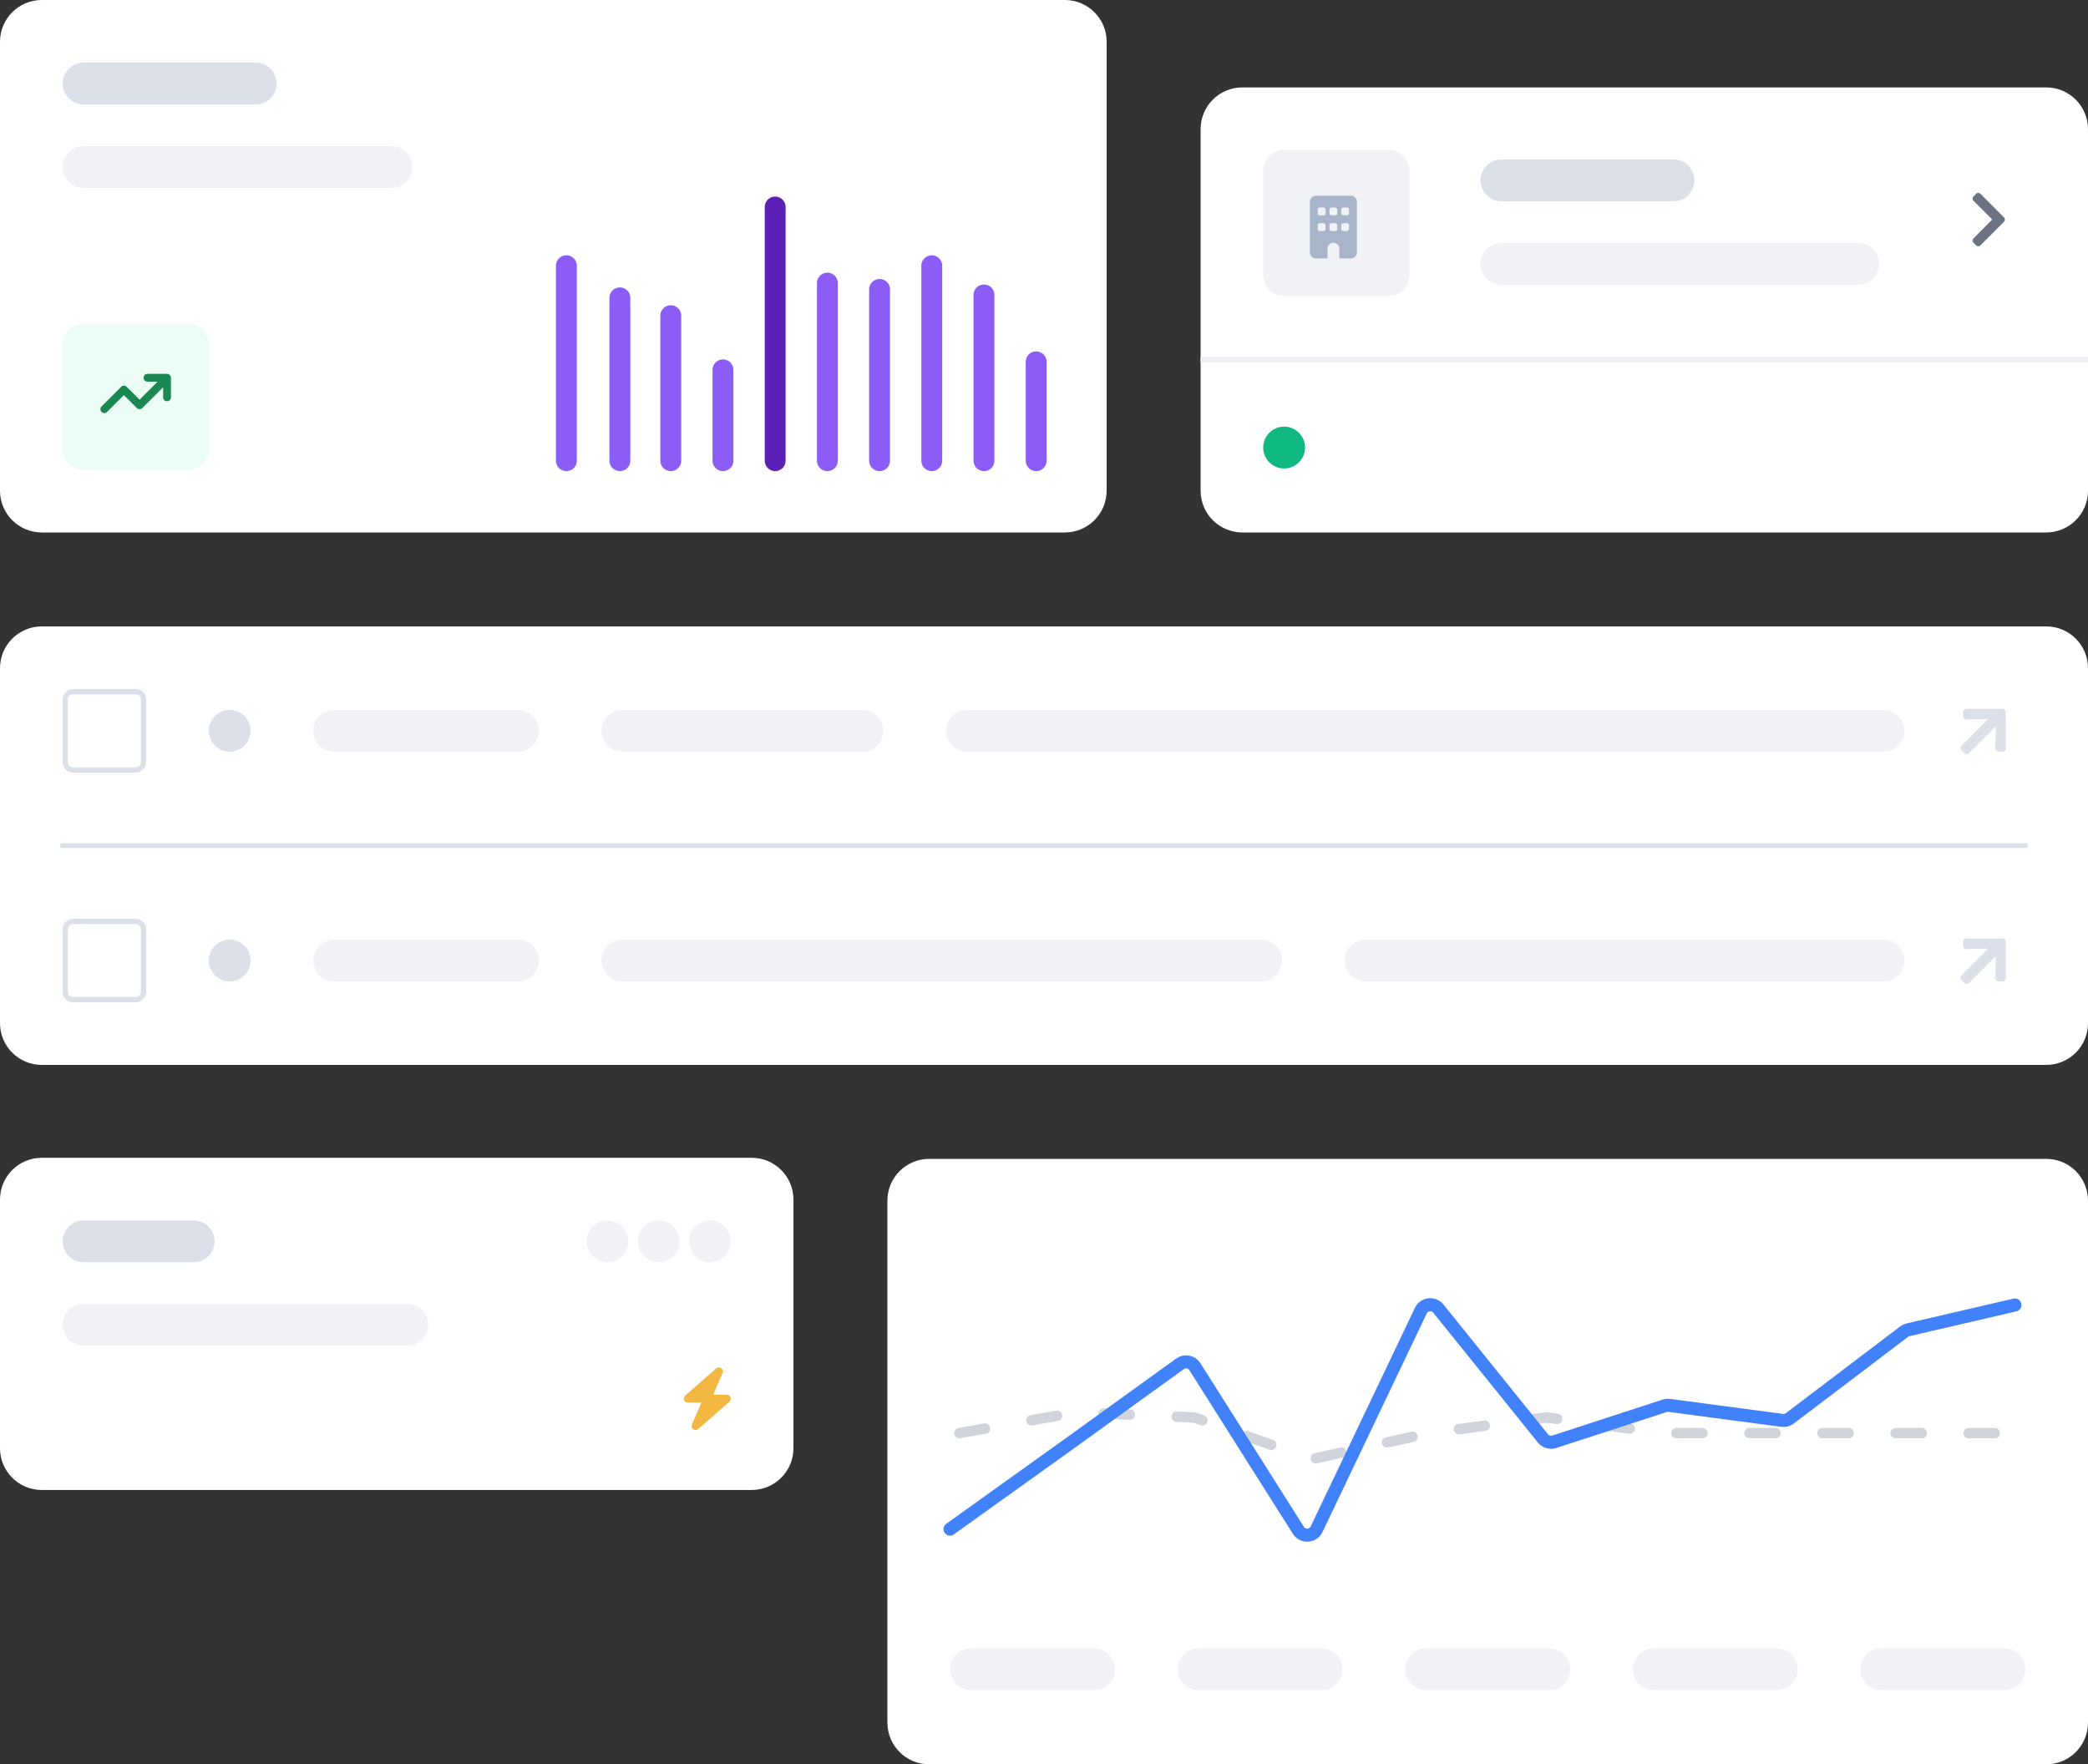
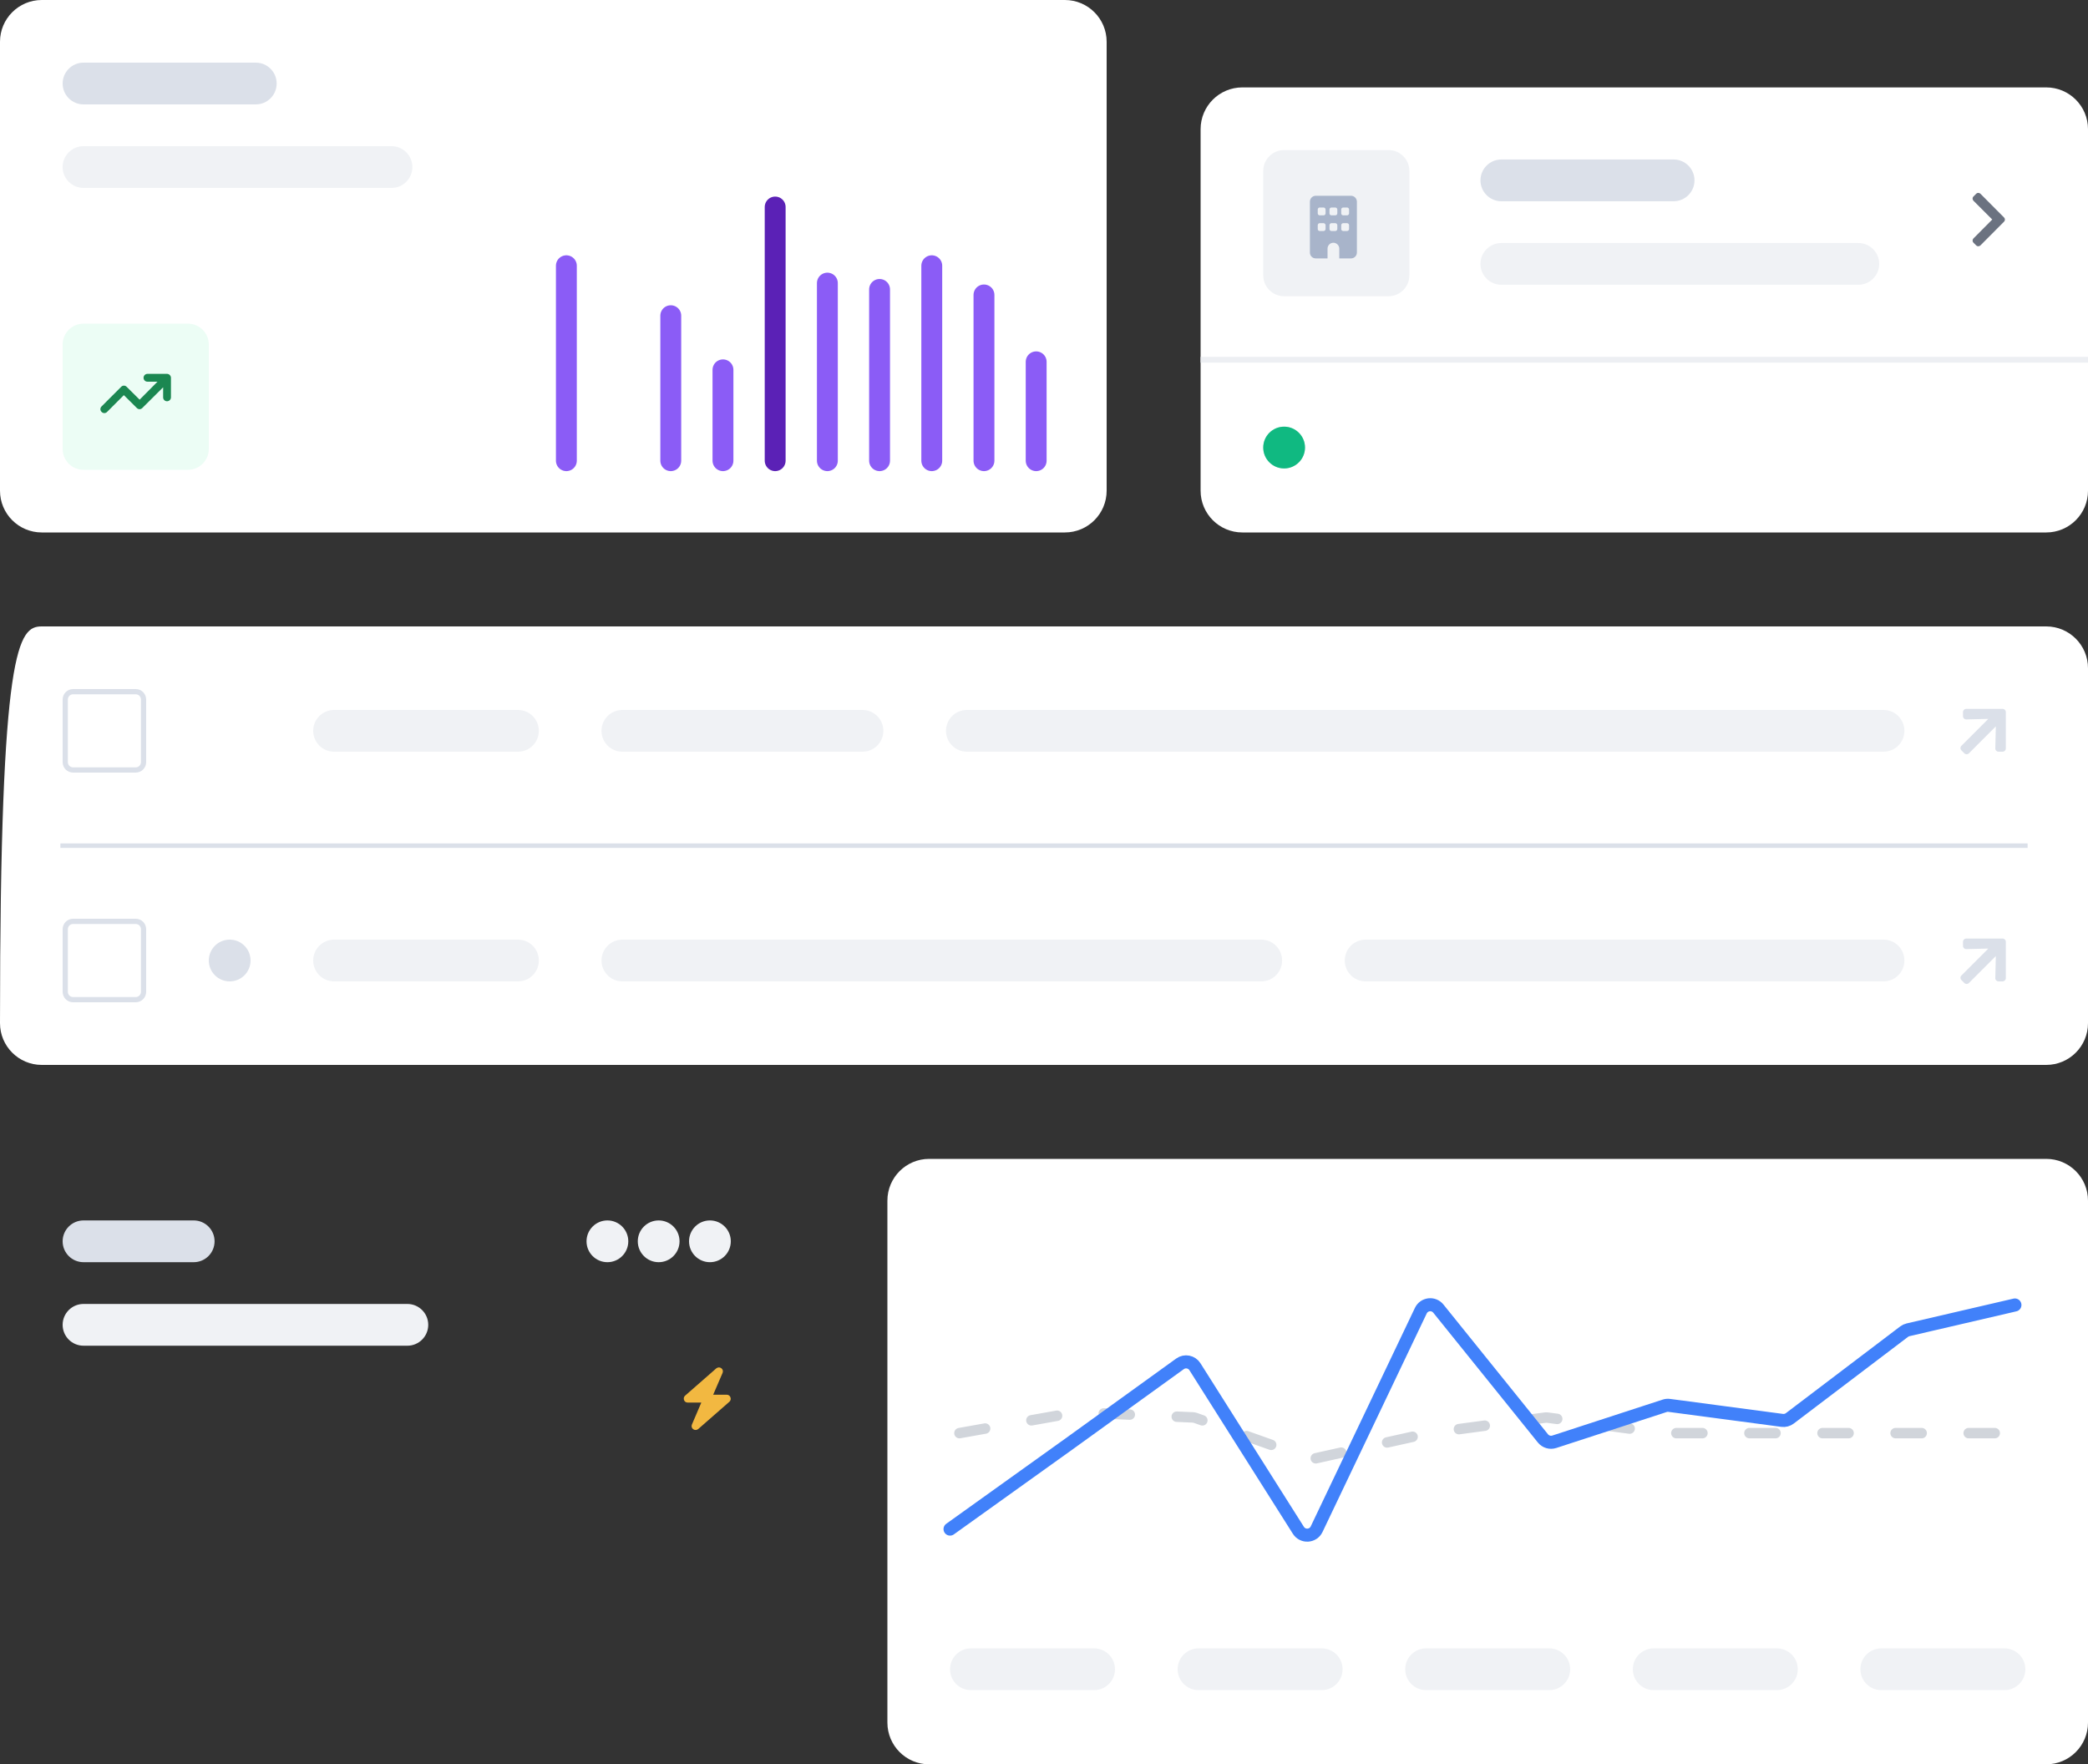
<svg xmlns="http://www.w3.org/2000/svg" viewBox="0 0 400 338" width="400" height="338" preserveAspectRatio="xMidYMid slice" style="width: 100%; height: 100%; transform: translate3d(0px, 0px, 0px);">
  <rect x="0" y="0" width="400" height="338" fill="#333333" stroke="none" />
  <defs>
    <clipPath id="__lottie_element_177">
      <rect width="400" height="338" x="0" y="0">
</rect>
    </clipPath>
    <clipPath id="__lottie_element_179">
      <path d="M0,0 L250,0 L250,136 L0,136z">
</path>
    </clipPath>
    <clipPath id="__lottie_element_207">
      <path d="M0,0 L182,0 L182,95 L0,95z" />
    </clipPath>
    <clipPath id="__lottie_element_232">
      <path d="M0,0 L420,0 L420,104 L0,104z">
</path>
    </clipPath>
    <clipPath id="__lottie_element_275">
      <path d="M0,0 L200,0 L200,117 L0,117z">
</path>
    </clipPath>
    <clipPath id="__lottie_element_303">
      <path d="M0,0 L232,0 L232,122 L0,122z">
</path>
    </clipPath>
  </defs>
  <g clip-path="url(#__lottie_element_177)">
    <g clip-path="url(#__lottie_element_303)" transform="matrix(1,0,0,1,-10,-10)" opacity="1" style="display: block;">
      <g transform="matrix(1,0,0,1,9.75,9.75)" opacity="1" style="display: block;">
        <g opacity="1" transform="matrix(1,0,0,1,106.25,51.25)">
          <path fill="rgb(255,255,255)" fill-opacity="1" d=" M-98,-51 C-98,-51 98,-51 98,-51 C102.418,-51 106,-47.418 106,-43 C106,-43 106,43 106,43 C106,47.418 102.418,51 98,51 C98,51 -98,51 -98,51 C-102.418,51 -106,47.418 -106,43 C-106,43 -106,-43 -106,-43 C-106,-47.418 -102.418,-51 -98,-51z">
</path>
        </g>
      </g>
      <g transform="matrix(1,0,0,1,9.75,9.75)" opacity="1" style="display: block;">
        <g opacity="1" transform="matrix(1,0,0,1,32.75,16.25)">
          <path fill="rgb(219,224,233)" fill-opacity="1" d=" M-16.5,-4 C-16.5,-4 16.5,-4 16.5,-4 C18.709,-4 20.5,-2.209 20.5,0 C20.5,2.209 18.709,4 16.5,4 C16.5,4 -16.5,4 -16.5,4 C-18.709,4 -20.5,2.209 -20.5,0 C-20.5,-2.209 -18.709,-4 -16.5,-4z">
</path>
        </g>
      </g>
      <g transform="matrix(1,0,0,1,9.75,9.75)" opacity="1" style="display: block;">
        <g opacity="1" transform="matrix(1,0,0,1,45.75,32.25)">
          <path fill="rgb(240,242,245)" fill-opacity="1" d=" M-29.5,-4 C-29.5,-4 29.5,-4 29.5,-4 C31.709,-4 33.5,-2.209 33.5,0 C33.5,2.209 31.709,4 29.5,4 C29.5,4 -29.5,4 -29.5,4 C-31.709,4 -33.5,2.209 -33.5,0 C-33.5,-2.209 -31.709,-4 -29.5,-4z">
</path>
        </g>
      </g>
      <g transform="matrix(1,0,0,1,0,0)" opacity="1" style="display: block;">
        <g opacity="1" transform="matrix(1,0,0,1,9.75,9.75)">
          <g opacity="1" transform="matrix(1,0,0,1,26.25,76.25)">
            <path fill="rgb(236,253,245)" fill-opacity="1" d=" M-10,-14 C-10,-14 10,-14 10,-14 C12.209,-14 14,-12.209 14,-10 C14,-10 14,10 14,10 C14,12.209 12.209,14 10,14 C10,14 -10,14 -10,14 C-12.209,14 -14,12.209 -14,10 C-14,10 -14,-10 -14,-10 C-14,-12.209 -12.209,-14 -10,-14z">
</path>
          </g>
        </g>
      </g>
      <g transform="matrix(1,0,0,1,0,0)" opacity="1" style="display: block;">
        <g opacity="1" transform="matrix(1,0,0,1,9.75,9.75)">
          <g opacity="1" transform="matrix(1,0,0,1,26.203,75.664)">
            <path fill="rgb(27,135,81)" fill-opacity="1" d=" M2.297,-2.297 C1.875,-2.297 1.547,-2.625 1.547,-3.047 C1.547,-3.445 1.875,-3.797 2.297,-3.797 C2.297,-3.797 6.047,-3.797 6.047,-3.797 C6.445,-3.797 6.797,-3.445 6.797,-3.047 C6.797,-3.047 6.797,0.703 6.797,0.703 C6.797,1.125 6.445,1.453 6.047,1.453 C5.625,1.453 5.297,1.125 5.297,0.703 C5.297,0.703 5.297,-1.219 5.297,-1.219 C5.297,-1.219 1.313,2.742 1.313,2.742 C1.031,3.047 0.539,3.047 0.258,2.742 C0.258,2.742 -2.226,0.281 -2.226,0.281 C-2.226,0.281 -5.437,3.492 -5.437,3.492 C-5.719,3.797 -6.211,3.797 -6.492,3.492 C-6.797,3.211 -6.797,2.719 -6.492,2.438 C-6.492,2.438 -2.742,-1.312 -2.742,-1.312 C-2.461,-1.617 -1.969,-1.617 -1.687,-1.312 C-1.687,-1.312 0.797,1.148 0.797,1.148 C0.797,1.148 4.219,-2.297 4.219,-2.297 C4.219,-2.297 2.297,-2.297 2.297,-2.297z">
</path>
          </g>
        </g>
      </g>
      <g transform="matrix(1,0,0,1,116,62)" opacity="1" style="display: block;">
        <g opacity="1" transform="matrix(1,0,0,1,0,0)">
          <path stroke-linecap="round" stroke-linejoin="miter" fill-opacity="0" stroke-miterlimit="4" stroke="rgb(139,92,246)" stroke-opacity="1" stroke-width="4" d=" M2.5,36.25 C2.5,36.25 2.5,-1.094 2.5,-1.094">
</path>
        </g>
      </g>
      <g transform="matrix(1,0,0,1,126.25,62)" opacity="1" style="display: block;">
        <g opacity="1" transform="matrix(1,0,0,1,0,0)">
-           <path stroke-linecap="round" stroke-linejoin="miter" fill-opacity="0" stroke-miterlimit="4" stroke="rgb(139,92,246)" stroke-opacity="1" stroke-width="4" d=" M2.5,36.25 C2.5,36.25 2.5,9.75 2.5,9.75 C2.5,9.75 2.5,7.873 2.5,5.055">
- </path>
-         </g>
+           </g>
      </g>
      <g transform="matrix(1,0,0,1,136,62)" opacity="1" style="display: block;">
        <g opacity="1" transform="matrix(1,0,0,1,0,0)">
          <path stroke-linecap="round" stroke-linejoin="miter" fill-opacity="0" stroke-miterlimit="4" stroke="rgb(139,92,246)" stroke-opacity="1" stroke-width="4" d=" M2.5,36.25 C2.5,36.25 2.5,19.597 2.5,8.477">
</path>
        </g>
      </g>
      <g transform="matrix(1,0,0,1,146,62)" opacity="1" style="display: block;">
        <g opacity="1" transform="matrix(1,0,0,1,0,0)">
          <path stroke-linecap="round" stroke-linejoin="miter" fill-opacity="0" stroke-miterlimit="4" stroke="rgb(139,92,246)" stroke-opacity="1" stroke-width="4" d=" M2.5,36.25 C2.5,36.25 2.5,27.938 2.5,18.848">
</path>
        </g>
      </g>
      <g transform="matrix(1,0,0,1,156,62)" opacity="1" style="display: block;">
        <g opacity="1" transform="matrix(1,0,0,1,0,0)">
          <path stroke-linecap="round" stroke-linejoin="miter" fill-opacity="0" stroke-miterlimit="4" stroke="rgb(91,33,182)" stroke-opacity="1" stroke-width="4" d=" M2.5,36.25 C2.5,36.25 2.5,-12.344 2.5,-12.344">
</path>
        </g>
      </g>
      <g transform="matrix(1,0,0,1,166,62)" opacity="1" style="display: block;">
        <g opacity="1" transform="matrix(1,0,0,1,0,0)">
          <path stroke-linecap="round" stroke-linejoin="miter" fill-opacity="0" stroke-miterlimit="4" stroke="rgb(139,92,246)" stroke-opacity="1" stroke-width="4" d=" M2.5,36.25 C2.5,36.25 2.5,16.548 2.5,2.234">
</path>
        </g>
      </g>
      <g transform="matrix(1,0,0,1,176,62)" opacity="1" style="display: block;">
        <g opacity="1" transform="matrix(1,0,0,1,0,0)">
          <path stroke-linecap="round" stroke-linejoin="miter" fill-opacity="0" stroke-miterlimit="4" stroke="rgb(139,92,246)" stroke-opacity="1" stroke-width="4" d=" M2.5,36.25 C2.5,36.25 2.5,14.215 2.5,3.444">
</path>
        </g>
      </g>
      <g transform="matrix(1,0,0,1,186,62)" opacity="1" style="display: block;">
        <g opacity="1" transform="matrix(1,0,0,1,0,0)">
          <path stroke-linecap="round" stroke-linejoin="miter" fill-opacity="0" stroke-miterlimit="4" stroke="rgb(139,92,246)" stroke-opacity="1" stroke-width="4" d=" M2.5,36.25 C2.5,36.25 2.5,-1.094 2.5,-1.094">
</path>
        </g>
      </g>
      <g transform="matrix(1,0,0,1,196,62)" opacity="1" style="display: block;">
        <g opacity="1" transform="matrix(1,0,0,1,0,0)">
          <path stroke-linecap="round" stroke-linejoin="miter" fill-opacity="0" stroke-miterlimit="4" stroke="rgb(139,92,246)" stroke-opacity="1" stroke-width="4" d=" M2.5,36.25 C2.5,36.25 2.5,4.5 2.5,4.5">
</path>
        </g>
      </g>
      <g transform="matrix(1,0,0,1,206,62)" opacity="1" style="display: block;">
        <g opacity="1" transform="matrix(1,0,0,1,0,0)">
          <path stroke-linecap="round" stroke-linejoin="miter" fill-opacity="0" stroke-miterlimit="4" stroke="rgb(139,92,246)" stroke-opacity="1" stroke-width="4" d=" M2.5,36.25 C2.5,36.25 2.5,27.376 2.5,17.313">
</path>
        </g>
      </g>
    </g>
    <g clip-path="url(#__lottie_element_275)" transform="matrix(1,0,0,1,215,1)" opacity="1" style="display: block;">
      <g transform="matrix(1,0,0,1,0,0)" opacity="1" style="display: block;">
        <g opacity="1" transform="matrix(1,0,0,1,-268,-215)">
          <g opacity="1" transform="matrix(1,0,0,1,368,273.372)">
            <path fill="rgb(255,255,255)" fill-opacity="1" d=" M-77,-42.628 C-77,-42.628 77,-42.628 77,-42.628 C81.418,-42.628 85,-39.046 85,-34.628 C85,-34.628 85,34.628 85,34.628 C85,39.046 81.418,42.628 77,42.628 C77,42.628 -77,42.628 -77,42.628 C-81.418,42.628 -85,39.046 -85,34.628 C-85,34.628 -85,-34.628 -85,-34.628 C-85,-39.046 -81.418,-42.628 -77,-42.628z">
</path>
          </g>
        </g>
        <g opacity="1" transform="matrix(1,0,0,1,-268,-214.999)">
          <g opacity="1" transform="matrix(1,0,0,1,368,282.914)">
            <path fill="rgb(237,239,243)" fill-opacity="1" d=" M-85,-0.555 C-85,-0.555 85,-0.555 85,-0.555 C85,-0.555 85,0.555 85,0.555 C85,0.555 -85,0.555 -85,0.555 C-85,0.555 -85,-0.555 -85,-0.555z">
</path>
          </g>
        </g>
      </g>
      <g transform="matrix(1,0,0,1,0,0)" opacity="1" style="display: block;">
        <g opacity="1" transform="matrix(1,0,0,1,-268,-215)">
          <g opacity="1" transform="matrix(1,0,0,1,309,256.745)">
            <path fill="rgb(240,242,245)" fill-opacity="1" d=" M-10,-14 C-10,-14 10,-14 10,-14 C12.209,-14 14,-12.209 14,-10 C14,-10 14,10 14,10 C14,12.209 12.209,14 10,14 C10,14 -10,14 -10,14 C-12.209,14 -14,12.209 -14,10 C-14,10 -14,-10 -14,-10 C-14,-12.209 -12.209,-14 -10,-14z">
</path>
          </g>
        </g>
      </g>
      <g transform="matrix(1,0,0,1,455.941,105.257)" opacity="1" style="display: block;">
        <g opacity="1" transform="matrix(1,0,0,1,0,0)">
          <path fill="rgb(168,180,202)" fill-opacity="1" d=" M-412.125,-68.756 C-411.516,-68.756 -411,-68.24 -411,-67.631 C-411,-67.631 -411,-57.881 -411,-57.881 C-411,-57.248 -411.516,-56.756 -412.125,-56.756 C-412.125,-56.756 -414.375,-56.756 -414.375,-56.756 C-414.375,-56.756 -414.375,-58.631 -414.375,-58.631 C-414.375,-59.24 -414.891,-59.756 -415.5,-59.756 C-416.133,-59.756 -416.625,-59.24 -416.625,-58.631 C-416.625,-58.631 -416.625,-56.756 -416.625,-56.756 C-416.625,-56.756 -418.875,-56.756 -418.875,-56.756 C-419.508,-56.756 -420,-57.248 -420,-57.881 C-420,-57.881 -420,-67.631 -420,-67.631 C-420,-68.24 -419.508,-68.756 -418.875,-68.756 C-418.875,-68.756 -412.125,-68.756 -412.125,-68.756z M-418.5,-62.381 C-418.5,-62.17 -418.336,-62.006 -418.125,-62.006 C-418.125,-62.006 -417.375,-62.006 -417.375,-62.006 C-417.188,-62.006 -417,-62.17 -417,-62.381 C-417,-62.381 -417,-63.131 -417,-63.131 C-417,-63.318 -417.188,-63.506 -417.375,-63.506 C-417.375,-63.506 -418.125,-63.506 -418.125,-63.506 C-418.336,-63.506 -418.5,-63.318 -418.5,-63.131 C-418.5,-63.131 -418.5,-62.381 -418.5,-62.381z M-415.875,-63.506 C-416.086,-63.506 -416.25,-63.318 -416.25,-63.131 C-416.25,-63.131 -416.25,-62.381 -416.25,-62.381 C-416.25,-62.17 -416.086,-62.006 -415.875,-62.006 C-415.875,-62.006 -415.125,-62.006 -415.125,-62.006 C-414.938,-62.006 -414.75,-62.17 -414.75,-62.381 C-414.75,-62.381 -414.75,-63.131 -414.75,-63.131 C-414.75,-63.318 -414.938,-63.506 -415.125,-63.506 C-415.125,-63.506 -415.875,-63.506 -415.875,-63.506z M-414,-62.381 C-414,-62.17 -413.836,-62.006 -413.625,-62.006 C-413.625,-62.006 -412.875,-62.006 -412.875,-62.006 C-412.688,-62.006 -412.5,-62.17 -412.5,-62.381 C-412.5,-62.381 -412.5,-63.131 -412.5,-63.131 C-412.5,-63.318 -412.688,-63.506 -412.875,-63.506 C-412.875,-63.506 -413.625,-63.506 -413.625,-63.506 C-413.836,-63.506 -414,-63.318 -414,-63.131 C-414,-63.131 -414,-62.381 -414,-62.381z M-418.125,-66.506 C-418.336,-66.506 -418.5,-66.318 -418.5,-66.131 C-418.5,-66.131 -418.5,-65.381 -418.5,-65.381 C-418.5,-65.17 -418.336,-65.006 -418.125,-65.006 C-418.125,-65.006 -417.375,-65.006 -417.375,-65.006 C-417.188,-65.006 -417,-65.17 -417,-65.381 C-417,-65.381 -417,-66.131 -417,-66.131 C-417,-66.318 -417.188,-66.506 -417.375,-66.506 C-417.375,-66.506 -418.125,-66.506 -418.125,-66.506z M-416.25,-65.381 C-416.25,-65.17 -416.086,-65.006 -415.875,-65.006 C-415.875,-65.006 -415.125,-65.006 -415.125,-65.006 C-414.938,-65.006 -414.75,-65.17 -414.75,-65.381 C-414.75,-65.381 -414.75,-66.131 -414.75,-66.131 C-414.75,-66.318 -414.938,-66.506 -415.125,-66.506 C-415.125,-66.506 -415.875,-66.506 -415.875,-66.506 C-416.086,-66.506 -416.25,-66.318 -416.25,-66.131 C-416.25,-66.131 -416.25,-65.381 -416.25,-65.381z M-413.625,-66.506 C-413.836,-66.506 -414,-66.318 -414,-66.131 C-414,-66.131 -414,-65.381 -414,-65.381 C-414,-65.17 -413.836,-65.006 -413.625,-65.006 C-413.625,-65.006 -412.875,-65.006 -412.875,-65.006 C-412.688,-65.006 -412.5,-65.17 -412.5,-65.381 C-412.5,-65.381 -412.5,-66.131 -412.5,-66.131 C-412.5,-66.318 -412.688,-66.506 -412.875,-66.506 C-412.875,-66.506 -413.625,-66.506 -413.625,-66.506z">
</path>
        </g>
      </g>
      <g transform="matrix(1,0,0,1,-268,-215)" opacity="1" style="display: block;">
        <g opacity="1" transform="matrix(1,0,0,1,357.115,248.552)">
          <path fill="rgb(219,224,233)" fill-opacity="1" d=" M-16.5,-4 C-16.5,-4 16.5,-4 16.5,-4 C18.709,-4 20.5,-2.209 20.5,0 C20.5,0 20.5,0 20.5,0 C20.5,2.209 18.709,4 16.5,4 C16.5,4 -16.5,4 -16.5,4 C-18.709,4 -20.5,2.209 -20.5,0 C-20.5,0 -20.5,0 -20.5,0 C-20.5,-2.209 -18.709,-4 -16.5,-4z">
</path>
        </g>
      </g>
      <g transform="matrix(1,0,0,1,-268,-215)" opacity="1" style="display: block;">
        <g opacity="1" transform="matrix(1,0,0,1,374.808,264.552)">
          <path fill="rgb(240,242,245)" fill-opacity="1" d=" M-34.193,-4 C-34.193,-4 34.193,-4 34.193,-4 C36.402,-4 38.193,-2.209 38.193,0 C38.193,0 38.193,0 38.193,0 C38.193,2.209 36.402,4 34.193,4 C34.193,4 -34.193,4 -34.193,4 C-36.402,4 -38.193,2.209 -38.193,0 C-38.193,0 -38.193,0 -38.193,0 C-38.193,-2.209 -36.402,-4 -34.193,-4z">
</path>
        </g>
      </g>
      <g transform="matrix(1,0,0,1,-268,-215)" opacity="1" style="display: block;">
        <g opacity="1" transform="matrix(1,0,0,1,433.988,256.064)">
          <path fill="rgb(107,114,128)" fill-opacity="1" d=" M2.941,0.387 C3.152,0.176 3.152,-0.176 2.941,-0.387 C2.941,-0.387 -1.605,-4.957 -1.605,-4.957 C-1.84,-5.168 -2.191,-5.168 -2.402,-4.957 C-2.402,-4.957 -2.941,-4.418 -2.941,-4.418 C-3.152,-4.207 -3.152,-3.855 -2.941,-3.621 C-2.941,-3.621 0.668,-0.012 0.668,-0.012 C0.668,-0.012 -2.941,3.621 -2.941,3.621 C-3.152,3.855 -3.152,4.207 -2.941,4.418 C-2.941,4.418 -2.402,4.957 -2.402,4.957 C-2.191,5.168 -1.84,5.168 -1.605,4.957 C-1.605,4.957 2.941,0.387 2.941,0.387z">
</path>
        </g>
      </g>
      <g transform="matrix(1,0,0,1,-268,-215)" opacity="0.35" style="display: block;">
        <g opacity="1" transform="matrix(1,0,0,1,299,299.735)">
          <path fill="rgb(16,185,129)" fill-opacity="1" d=" M0,-4 C0,-4 0,-4 0,-4 C2.209,-4 4,-2.209 4,0 C4,0 4,0 4,0 C4,2.209 2.209,4 0,4 C0,4 0,4 0,4 C-2.209,4 -4,2.209 -4,0 C-4,0 -4,0 -4,0 C-4,-2.209 -2.209,-4 0,-4z">
</path>
        </g>
      </g>
      <g transform="matrix(1,0,0,1,-268,-215)" opacity="1" style="display: block;">
        <g opacity="1" transform="matrix(1,0,0,1,299,299.735)">
          <path fill="rgb(16,185,129)" fill-opacity="1" d=" M0,-4 C0,-4 0,-4 0,-4 C2.209,-4 4,-2.209 4,0 C4,0 4,0 4,0 C4,2.209 2.209,4 0,4 C0,4 0,4 0,4 C-2.209,4 -4,2.209 -4,0 C-4,0 -4,0 -4,0 C-4,-2.209 -2.209,-4 0,-4z">
</path>
        </g>
      </g>
    </g>
    <g clip-path="url(#__lottie_element_232)" transform="matrix(1,0,0,1,-10,110)" opacity="1" style="display: block;">
      <g transform="matrix(1,0,0,1,9.75,9.75)" opacity="1" style="display: block;">
        <g opacity="1" transform="matrix(1,0,0,1,200.25,42.25)">
-           <path fill="rgb(255,255,255)" fill-opacity="1" d=" M-192,-42 C-192,-42 192,-42 192,-42 C196.418,-42 200,-38.418 200,-34 C200,-34 200,34 200,34 C200,38.418 196.418,42 192,42 C192,42 -192,42 -192,42 C-196.418,42 -200,38.418 -200,34 C-200,34 -200,-34 -200,-34 C-200,-38.418 -196.418,-42 -192,-42z">
+           <path fill="rgb(255,255,255)" fill-opacity="1" d=" M-192,-42 C-192,-42 192,-42 192,-42 C196.418,-42 200,-38.418 200,-34 C200,-34 200,34 200,34 C200,38.418 196.418,42 192,42 C192,42 -192,42 -192,42 C-196.418,42 -200,38.418 -200,34 C-200,-38.418 -196.418,-42 -192,-42z">
</path>
        </g>
        <g opacity="1" transform="matrix(1,0,0,1,0,0)">
          <path stroke-linecap="square" stroke-linejoin="miter" fill-opacity="0" stroke-miterlimit="4" stroke="rgb(219,224,233)" stroke-opacity="1" stroke-width="0.865" d=" M12.25,42.25 C12.25,42.25 388.25,42.25 388.25,42.25">
</path>
        </g>
      </g>
      <g transform="matrix(1,0,0,1,9.75,9.75)" opacity="1" style="display: block;">
        <g opacity="1" transform="matrix(1,0,0,1,380.13,20.423)">
          <path fill="rgb(219,224,233)" fill-opacity="1" d=" M-3.826,-2.969 C-3.826,-2.969 -3.826,-3.767 -3.826,-3.767 C-3.826,-4.105 -3.553,-4.378 -3.217,-4.376 C-3.217,-4.376 3.767,-4.378 3.767,-4.378 C4.105,-4.378 4.378,-4.105 4.377,-3.769 C4.377,-3.769 4.377,3.214 4.377,3.214 C4.377,3.552 4.103,3.825 3.767,3.823 C3.767,3.823 2.97,3.823 2.97,3.823 C2.628,3.823 2.353,3.541 2.361,3.2 C2.361,3.2 2.463,-1.025 2.463,-1.025 C2.463,-1.025 -2.701,4.139 -2.701,4.139 C-2.94,4.378 -3.325,4.378 -3.564,4.139 C-3.564,4.139 -4.139,3.564 -4.139,3.564 C-4.378,3.325 -4.378,2.941 -4.139,2.702 C-4.139,2.702 1.026,-2.462 1.026,-2.462 C1.026,-2.462 -3.202,-2.36 -3.202,-2.36 C-3.546,-2.351 -3.828,-2.626 -3.826,-2.969z">
</path>
        </g>
      </g>
      <g transform="matrix(1,0,0,1,9.75,9.75)" opacity="1" style="display: block;">
        <g opacity="1" transform="matrix(1,0,0,1,44.25,20.25)">
-           <path fill="rgb(219,224,233)" fill-opacity="1" d=" M0,-4 C0,-4 0,-4 0,-4 C2.209,-4 4,-2.209 4,0 C4,2.209 2.209,4 0,4 C-2.209,4 -4,2.209 -4,0 C-4,-2.209 -2.209,-4 0,-4z">
- </path>
-         </g>
+           </g>
      </g>
      <g transform="matrix(1,0,0,1,9.75,9.75)" opacity="1" style="display: block;">
        <g opacity="1" transform="matrix(1,0,0,1,0,0)">
          <g opacity="1" transform="matrix(1,0,0,1,81.863,20.25)">
            <path fill="rgb(240,242,245)" fill-opacity="1" d=" M-21.613,0 C-21.613,-2.209 -19.822,-4 -17.613,-4 C-17.613,-4 17.613,-4 17.613,-4 C19.822,-4 21.613,-2.209 21.613,0 C21.613,2.209 19.822,4 17.613,4 C17.613,4 -17.613,4 -17.613,4 C-19.822,4 -21.613,2.209 -21.613,0z">
</path>
          </g>
          <g opacity="1" transform="matrix(1,0,0,1,142.477,20.25)">
            <path fill="rgb(240,242,245)" fill-opacity="1" d=" M-23,-4 C-23,-4 23,-4 23,-4 C25.209,-4 27,-2.209 27,0 C27,2.209 25.209,4 23,4 C23,4 -23,4 -23,4 C-25.209,4 -27,2.209 -27,0 C-27,-2.209 -25.209,-4 -23,-4z">
</path>
          </g>
          <g opacity="1" transform="matrix(1,0,0,1,273.278,20.25)">
            <path fill="rgb(240,242,245)" fill-opacity="1" d=" M-87.801,-4 C-87.801,-4 87.801,-4 87.801,-4 C90.01,-4 91.801,-2.209 91.801,0 C91.801,2.209 90.01,4 87.801,4 C87.801,4 -87.801,4 -87.801,4 C-90.01,4 -91.801,2.209 -91.801,0 C-91.801,-2.209 -90.01,-4 -87.801,-4z">
</path>
          </g>
        </g>
      </g>
      <g transform="matrix(1,0,0,1,9.75,9.75)" opacity="1" style="display: block;">
        <g opacity="1" transform="matrix(1,0,0,1,20.25,20.25)">
          <path stroke-linecap="butt" stroke-linejoin="miter" fill-opacity="0" stroke-miterlimit="4" stroke="rgb(219,224,233)" stroke-opacity="1" stroke-width="1" d=" M-6,-7.5 C-6,-7.5 6,-7.5 6,-7.5 C6.828,-7.5 7.5,-6.828 7.5,-6 C7.5,-6 7.5,6 7.5,6 C7.5,6.828 6.828,7.5 6,7.5 C6,7.5 -6,7.5 -6,7.5 C-6.828,7.5 -7.5,6.828 -7.5,6 C-7.5,6 -7.5,-6 -7.5,-6 C-7.5,-6.828 -6.828,-7.5 -6,-7.5z">
</path>
        </g>
      </g>
      <g style="display: none;">
        <g>
          <path>
</path>
        </g>
      </g>
      <g style="display: none;">
        <g>
          <path>
</path>
        </g>
      </g>
      <g transform="matrix(1,0,0,1,9.75,9.75)" opacity="1" style="display: block;">
        <g opacity="1" transform="matrix(1,0,0,1,380.13,64.423)">
          <path fill="rgb(219,224,233)" fill-opacity="1" d=" M-3.826,-2.969 C-3.826,-2.969 -3.826,-3.767 -3.826,-3.767 C-3.826,-4.105 -3.553,-4.378 -3.217,-4.376 C-3.217,-4.376 3.767,-4.378 3.767,-4.378 C4.105,-4.378 4.378,-4.105 4.377,-3.769 C4.377,-3.769 4.377,3.214 4.377,3.214 C4.377,3.552 4.103,3.825 3.767,3.823 C3.767,3.823 2.97,3.823 2.97,3.823 C2.628,3.823 2.353,3.541 2.361,3.2 C2.361,3.2 2.463,-1.025 2.463,-1.025 C2.463,-1.025 -2.701,4.139 -2.701,4.139 C-2.94,4.378 -3.325,4.378 -3.564,4.139 C-3.564,4.139 -4.139,3.564 -4.139,3.564 C-4.378,3.325 -4.378,2.941 -4.139,2.702 C-4.139,2.702 1.026,-2.462 1.026,-2.462 C1.026,-2.462 -3.202,-2.36 -3.202,-2.36 C-3.546,-2.351 -3.828,-2.626 -3.826,-2.969z">
</path>
        </g>
      </g>
      <g transform="matrix(1,0,0,1,9.75,9.75)" opacity="1" style="display: block;">
        <g opacity="1" transform="matrix(1,0,0,1,44.25,64.25)">
          <path fill="rgb(219,224,233)" fill-opacity="1" d=" M0,-4 C0,-4 0,-4 0,-4 C2.209,-4 4,-2.209 4,0 C4,2.209 2.209,4 0,4 C-2.209,4 -4,2.209 -4,0 C-4,-2.209 -2.209,-4 0,-4z">
</path>
        </g>
      </g>
      <g transform="matrix(1,0,0,1,9.75,9.75)" opacity="1" style="display: block;">
        <g opacity="1" transform="matrix(1,0,0,1,0,0)">
          <g opacity="1" transform="matrix(1,0,0,1,81.863,64.25)">
            <path fill="rgb(240,242,245)" fill-opacity="1" d=" M-21.613,0 C-21.613,-2.209 -19.822,-4 -17.613,-4 C-17.613,-4 17.613,-4 17.613,-4 C19.822,-4 21.613,-2.209 21.613,0 C21.613,2.209 19.822,4 17.613,4 C17.613,4 -17.613,4 -17.613,4 C-19.822,4 -21.613,2.209 -21.613,0z">
</path>
          </g>
          <g opacity="1" transform="matrix(1,0,0,1,180.671,64.25)">
            <path fill="rgb(240,242,245)" fill-opacity="1" d=" M-61.193,-4 C-61.193,-4 61.193,-4 61.193,-4 C63.402,-4 65.193,-2.209 65.193,0 C65.193,2.209 63.402,4 61.193,4 C61.193,4 -61.193,4 -61.193,4 C-63.402,4 -65.193,2.209 -65.193,0 C-65.193,-2.209 -63.402,-4 -61.193,-4z">
</path>
          </g>
          <g opacity="1" transform="matrix(1,0,0,1,311.471,64.25)">
            <path fill="rgb(240,242,245)" fill-opacity="1" d=" M-49.608,-4 C-49.608,-4 49.607,-4 49.607,-4 C51.816,-4 53.607,-2.209 53.607,0 C53.607,2.209 51.816,4 49.607,4 C49.607,4 -49.608,4 -49.608,4 C-51.817,4 -53.608,2.209 -53.608,0 C-53.608,-2.209 -51.817,-4 -49.608,-4z">
</path>
          </g>
        </g>
      </g>
      <g transform="matrix(1,0,0,1,9.75,9.75)" opacity="1" style="display: block;">
        <g opacity="1" transform="matrix(1,0,0,1,20.25,64.25)">
          <path stroke-linecap="butt" stroke-linejoin="miter" fill-opacity="0" stroke-miterlimit="4" stroke="rgb(219,224,233)" stroke-opacity="1" stroke-width="1" d=" M-6,-7.5 C-6,-7.5 6,-7.5 6,-7.5 C6.828,-7.5 7.5,-6.828 7.5,-6 C7.5,-6 7.5,6 7.5,6 C7.5,6.828 6.828,7.5 6,7.5 C6,7.5 -6,7.5 -6,7.5 C-6.828,7.5 -7.5,6.828 -7.5,6 C-7.5,6 -7.5,-6 -7.5,-6 C-7.5,-6.828 -6.828,-7.5 -6,-7.5z">
</path>
        </g>
      </g>
      <g style="display: none;">
        <g>
          <path>
</path>
        </g>
      </g>
      <g style="display: none;">
        <g>
          <path>
</path>
        </g>
      </g>
    </g>
    <g clip-path="url(#__lottie_element_207)" transform="matrix(1,0,0,1,-15,206)" opacity="1" style="display: block;">
      <g transform="matrix(1,0,0,1,-38,-420)" opacity="1" style="display: block;">
        <g opacity="1" transform="matrix(1,0,0,1,129,467.611)">
-           <path fill="rgb(255,255,255)" fill-opacity="1" d=" M-68,-31.819 C-68,-31.819 68,-31.819 68,-31.819 C72.418,-31.819 76,-28.237 76,-23.819 C76,-23.819 76,23.819 76,23.819 C76,28.237 72.418,31.819 68,31.819 C68,31.819 -68,31.819 -68,31.819 C-72.418,31.819 -76,28.237 -76,23.819 C-76,23.819 -76,-23.819 -76,-23.819 C-76,-28.237 -72.418,-31.819 -68,-31.819z">
- </path>
-         </g>
+           </g>
      </g>
      <g transform="matrix(1,0,0,1,-38,-420)" opacity="1" style="display: block;">
        <g opacity="1" transform="matrix(1,0,0,1,79.553,451.791)">
          <path fill="rgb(219,224,233)" fill-opacity="1" d=" M-10.553,-4 C-10.553,-4 10.553,-4 10.553,-4 C12.762,-4 14.553,-2.209 14.553,0 C14.553,0 14.553,0 14.553,0 C14.553,2.209 12.762,4 10.553,4 C10.553,4 -10.553,4 -10.553,4 C-12.762,4 -14.553,2.209 -14.553,0 C-14.553,0 -14.553,0 -14.553,0 C-14.553,-2.209 -12.762,-4 -10.553,-4z">
</path>
        </g>
      </g>
      <g transform="matrix(1,0,0,1,-38,-420.001)" opacity="1" style="display: block;">
        <g opacity="1" transform="matrix(1,0,0,1,100.019,467.792)">
          <path fill="rgb(240,242,245)" fill-opacity="1" d=" M-31.019,-4 C-31.019,-4 31.019,-4 31.019,-4 C33.228,-4 35.019,-2.209 35.019,0 C35.019,0 35.019,0 35.019,0 C35.019,2.209 33.228,4 31.019,4 C31.019,4 -31.019,4 -31.019,4 C-33.228,4 -35.019,2.209 -35.019,0 C-35.019,0 -35.019,0 -35.019,0 C-35.019,-2.209 -33.228,-4 -31.019,-4z">
</path>
        </g>
      </g>
      <g transform="matrix(1,0,0,1,-38,-420)" opacity="1" style="display: block;">
        <g opacity="1" transform="matrix(1,0,0,1,169.362,451.791)">
          <path fill="rgb(240,242,245)" fill-opacity="1" d=" M0,-4 C2.209,-4 4,-2.209 4,0 C4,2.209 2.209,4 0,4 C-2.209,4 -4,2.209 -4,0 C-4,-2.209 -2.209,-4 0,-4z">
</path>
        </g>
      </g>
      <g transform="matrix(1,0,0,1,-38,-420)" opacity="1" style="display: block;">
        <g opacity="1" transform="matrix(1,0,0,1,179.181,451.791)">
          <path fill="rgb(240,242,245)" fill-opacity="1" d=" M0,-4 C2.209,-4 4,-2.209 4,0 C4,2.209 2.209,4 0,4 C-2.209,4 -4,2.209 -4,0 C-4,-2.209 -2.209,-4 0,-4z">
</path>
        </g>
      </g>
      <g transform="matrix(1,0,0,1,-38,-420)" opacity="1" style="display: block;">
        <g opacity="1" transform="matrix(1,0,0,1,189,451.791)">
          <path fill="rgb(240,242,245)" fill-opacity="1" d=" M0,-4 C2.209,-4 4,-2.209 4,0 C4,2.209 2.209,4 0,4 C-2.209,4 -4,2.209 -4,0 C-4,-2.209 -2.209,-4 0,-4z">
</path>
        </g>
      </g>
      <g transform="matrix(1,0,0,1,-38,-420)" opacity="1" style="display: block;">
        <g opacity="1" transform="matrix(1,0,0,1,188.488,481.942)">
          <path fill="rgb(242,184,65)" fill-opacity="1" d=" M1.137,-0.762 C1.137,-0.762 3.762,-0.762 3.762,-0.762 C4.067,-0.762 4.348,-0.551 4.442,-0.269 C4.559,0.035 4.489,0.363 4.254,0.574 C4.254,0.574 -1.746,5.824 -1.746,5.824 C-2.027,6.035 -2.402,6.059 -2.683,5.848 C-2.965,5.66 -3.082,5.285 -2.941,4.957 C-2.941,4.957 -1.136,0.738 -1.136,0.738 C-1.136,0.738 -3.761,0.738 -3.761,0.738 C-4.066,0.738 -4.347,0.551 -4.441,0.27 C-4.558,-0.035 -4.488,-0.363 -4.254,-0.574 C-4.254,-0.574 1.746,-5.824 1.746,-5.824 C2.028,-6.035 2.403,-6.058 2.684,-5.847 C2.965,-5.66 3.082,-5.285 2.942,-4.957 C2.942,-4.957 1.137,-0.762 1.137,-0.762z">
</path>
        </g>
      </g>
    </g>
    <g clip-path="url(#__lottie_element_179)" transform="matrix(1,0,0,1,160,212)" opacity="1" style="display: block;">
      <g transform="matrix(1,0,0,1,9.75,9.75)" opacity="1" style="display: block;">
        <g opacity="1" transform="matrix(1,0,0,1,115.25,58.241)">
          <path fill="rgb(255,255,255)" fill-opacity="1" d=" M-107,-57.991 C-107,-57.991 107,-57.991 107,-57.991 C111.418,-57.991 115,-54.409 115,-49.991 C115,-49.991 115,49.991 115,49.991 C115,54.409 111.418,57.991 107,57.991 C107,57.991 -107,57.991 -107,57.991 C-111.418,57.991 -115,54.409 -115,49.991 C-115,49.991 -115,-49.991 -115,-49.991 C-115,-54.409 -111.418,-57.991 -107,-57.991z">
</path>
        </g>
      </g>
      <g transform="matrix(1,0,0,1,0,0)" opacity="1" style="display: block;">
        <g opacity="1" transform="matrix(1,0,0,1,9.75,9.75)">
          <g opacity="1" transform="matrix(1,0,0,1,28.05,98.02)">
            <path fill="rgb(240,242,245)" fill-opacity="1" d=" M-11.8,-4 C-11.8,-4 11.8,-4 11.8,-4 C14.009,-4 15.8,-2.209 15.8,0 C15.8,2.209 14.009,4 11.8,4 C11.8,4 -11.8,4 -11.8,4 C-14.009,4 -15.8,2.209 -15.8,0 C-15.8,-2.209 -14.009,-4 -11.8,-4z">
</path>
          </g>
        </g>
        <g opacity="1" transform="matrix(1,0,0,1,9.75,9.75)">
          <g opacity="1" transform="matrix(1,0,0,1,71.652,98.02)">
            <path fill="rgb(240,242,245)" fill-opacity="1" d=" M-11.8,-4 C-11.8,-4 11.8,-4 11.8,-4 C14.009,-4 15.8,-2.209 15.8,0 C15.8,2.209 14.009,4 11.8,4 C11.8,4 -11.8,4 -11.8,4 C-14.009,4 -15.8,2.209 -15.8,0 C-15.8,-2.209 -14.009,-4 -11.8,-4z">
</path>
          </g>
        </g>
        <g opacity="1" transform="matrix(1,0,0,1,9.75,9.75)">
          <g opacity="1" transform="matrix(1,0,0,1,115.249,98.02)">
            <path fill="rgb(240,242,245)" fill-opacity="1" d=" M-11.8,-4 C-11.8,-4 11.8,-4 11.8,-4 C14.009,-4 15.8,-2.209 15.8,0 C15.8,2.209 14.009,4 11.8,4 C11.8,4 -11.8,4 -11.8,4 C-14.009,4 -15.8,2.209 -15.8,0 C-15.8,-2.209 -14.009,-4 -11.8,-4z">
</path>
          </g>
        </g>
        <g opacity="1" transform="matrix(1,0,0,1,9.75,9.75)">
          <g opacity="1" transform="matrix(1,0,0,1,158.851,98.02)">
            <path fill="rgb(240,242,245)" fill-opacity="1" d=" M-11.8,-4 C-11.8,-4 11.8,-4 11.8,-4 C14.009,-4 15.8,-2.209 15.8,0 C15.8,2.209 14.009,4 11.8,4 C11.8,4 -11.8,4 -11.8,4 C-14.009,4 -15.8,2.209 -15.8,0 C-15.8,-2.209 -14.009,-4 -11.8,-4z">
</path>
          </g>
        </g>
        <g opacity="1" transform="matrix(1,0,0,1,9.75,9.75)">
          <g opacity="1" transform="matrix(1,0,0,1,202.448,98.02)">
            <path fill="rgb(240,242,245)" fill-opacity="1" d=" M-11.8,-4 C-11.8,-4 11.8,-4 11.8,-4 C14.009,-4 15.8,-2.209 15.8,0 C15.8,2.209 14.009,4 11.8,4 C11.8,4 -11.8,4 -11.8,4 C-14.009,4 -15.8,2.209 -15.8,0 C-15.8,-2.209 -14.009,-4 -11.8,-4z">
</path>
          </g>
        </g>
      </g>
      <g transform="matrix(1,0,0,1,125,63)" opacity="1" style="display: block;">
        <g opacity="1" transform="matrix(1,0,0,1,0,0)">
          <path stroke-linecap="round" stroke-linejoin="miter" fill-opacity="0" stroke-miterlimit="4" stroke-dasharray=" 5 9" stroke-dashoffset="0" stroke="rgb(209,213,219)" stroke-opacity="1" stroke-width="2" d=" M-101.2,-0.465 C-101.2,-0.465 -78.929,-4.426 -78.929,-4.426 C-78.784,-4.452 -78.637,-4.462 -78.49,-4.455 C-78.49,-4.455 -56.522,-3.478 -56.522,-3.478 C-56.323,-3.47 -56.127,-3.431 -55.94,-3.365 C-55.94,-3.365 -34.276,4.342 -34.276,4.342 C-33.922,4.468 -33.539,4.492 -33.172,4.41 C-33.172,4.41 -11.245,-0.465 -11.245,-0.465 C-11.245,-0.465 10.98,-3.43 10.98,-3.43 C11.155,-3.453 11.333,-3.453 11.509,-3.43 C11.509,-3.43 33.733,-0.465 33.733,-0.465 C33.733,-0.465 56.222,-0.465 56.222,-0.465 C56.222,-0.465 78.711,-0.465 78.711,-0.465 C78.711,-0.465 101.2,-0.465 101.2,-0.465">
</path>
        </g>
      </g>
      <g transform="matrix(1,0,0,1,9.75,9.75)" opacity="1" style="display: block;">
        <g opacity="1" transform="matrix(1,0,0,1,114.25,50.259)">
          <path stroke-linecap="round" stroke-linejoin="miter" fill-opacity="0" stroke-miterlimit="4" stroke="rgb(65,129,250)" stroke-opacity="1" stroke-width="2.5" d=" M-102,20.911 C-102,20.911 -79.111,4.527 -79.111,4.527 C-79.111,4.527 -57.946,-10.746 -57.946,-10.746 C-57.012,-11.421 -55.702,-11.167 -55.086,-10.193 C-55.086,-10.193 -35.27,21.14 -35.27,21.14 C-34.428,22.47 -32.451,22.353 -31.774,20.932 C-31.774,20.932 -11.813,-20.929 -11.813,-20.929 C-11.179,-22.258 -9.374,-22.47 -8.45,-21.323 C-8.45,-21.323 11.579,3.537 11.579,3.537 C12.1,4.184 12.966,4.441 13.756,4.184 C13.756,4.184 34.901,-2.705 34.901,-2.705 C35.186,-2.798 35.487,-2.826 35.784,-2.786 C35.784,-2.786 57.406,0.085 57.406,0.085 C57.929,0.155 58.458,0.015 58.878,-0.304 C58.878,-0.304 80.771,-16.911 80.771,-16.911 C80.995,-17.081 81.253,-17.202 81.527,-17.266 C81.527,-17.266 102,-22.02 102,-22.02">
</path>
        </g>
      </g>
      <g style="display: none;">
        <g>
          <path>
</path>
        </g>
      </g>
      <g style="display: none;">
        <g>
          <path>
</path>
        </g>
      </g>
      <g style="display: none;">
        <g>
          <path>
</path>
        </g>
      </g>
      <g style="display: none;">
        <g>
-           <path>
- </path>
-         </g>
+           </g>
      </g>
    </g>
  </g>
</svg>